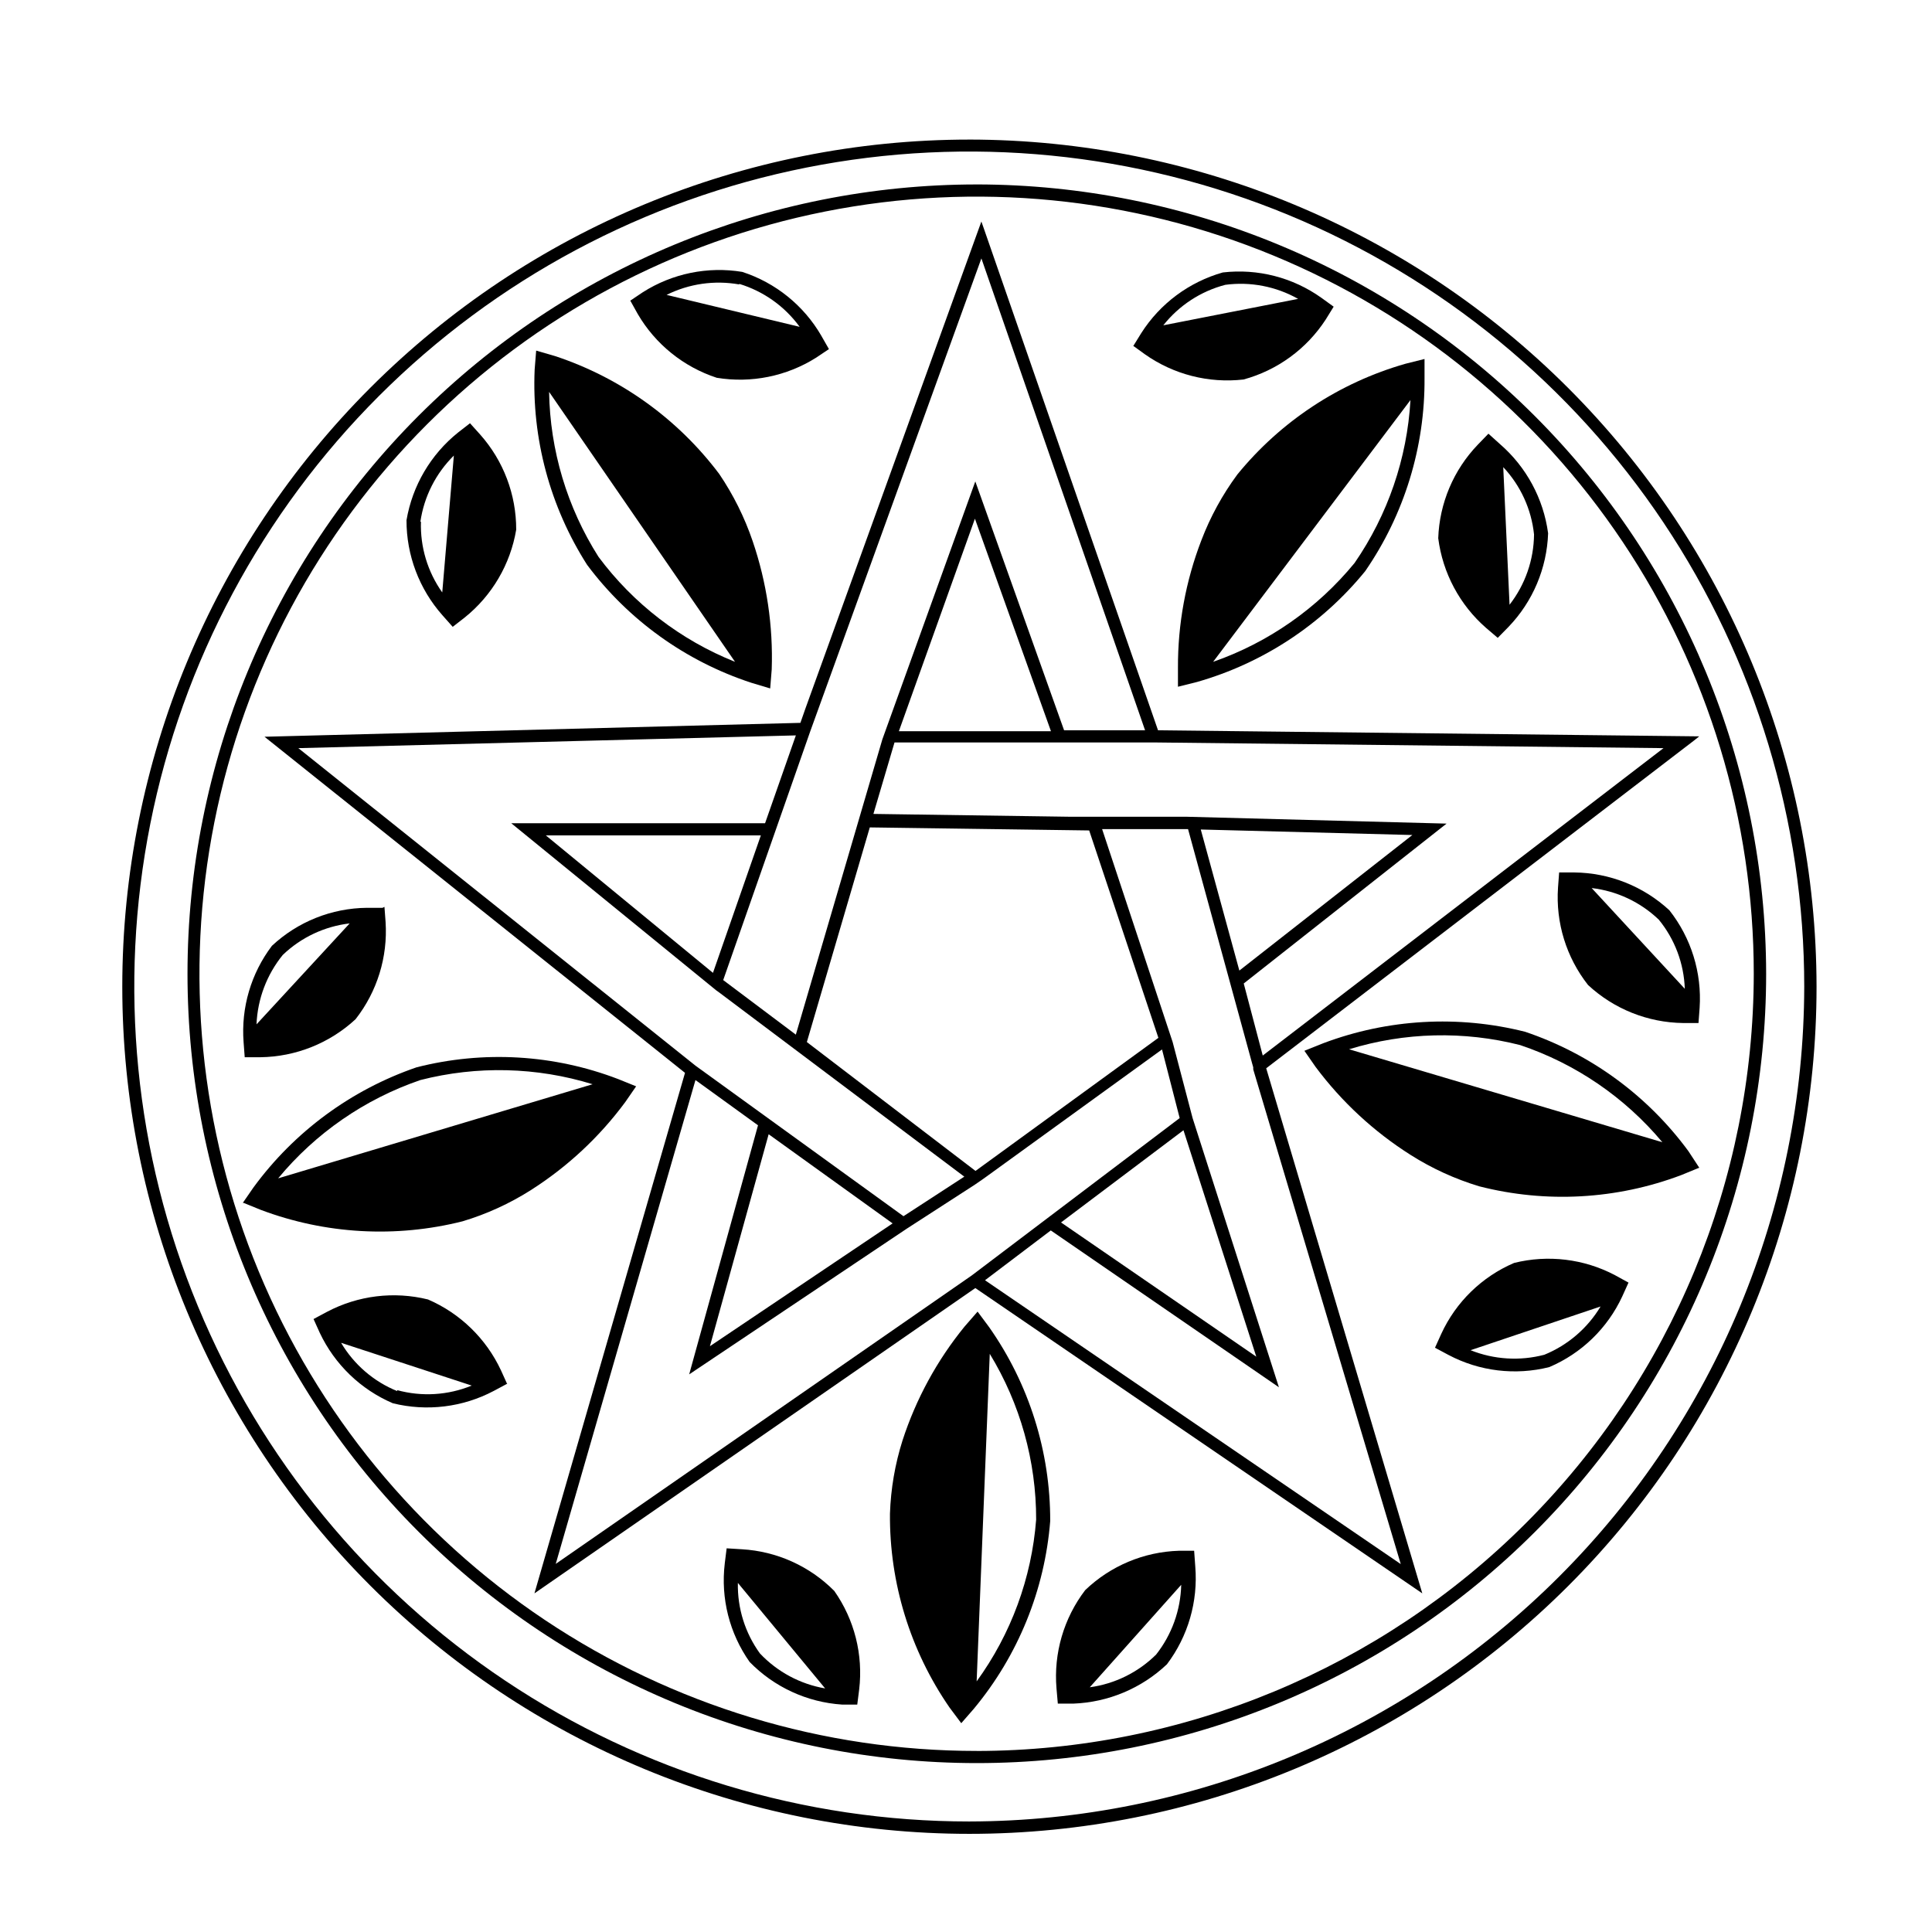
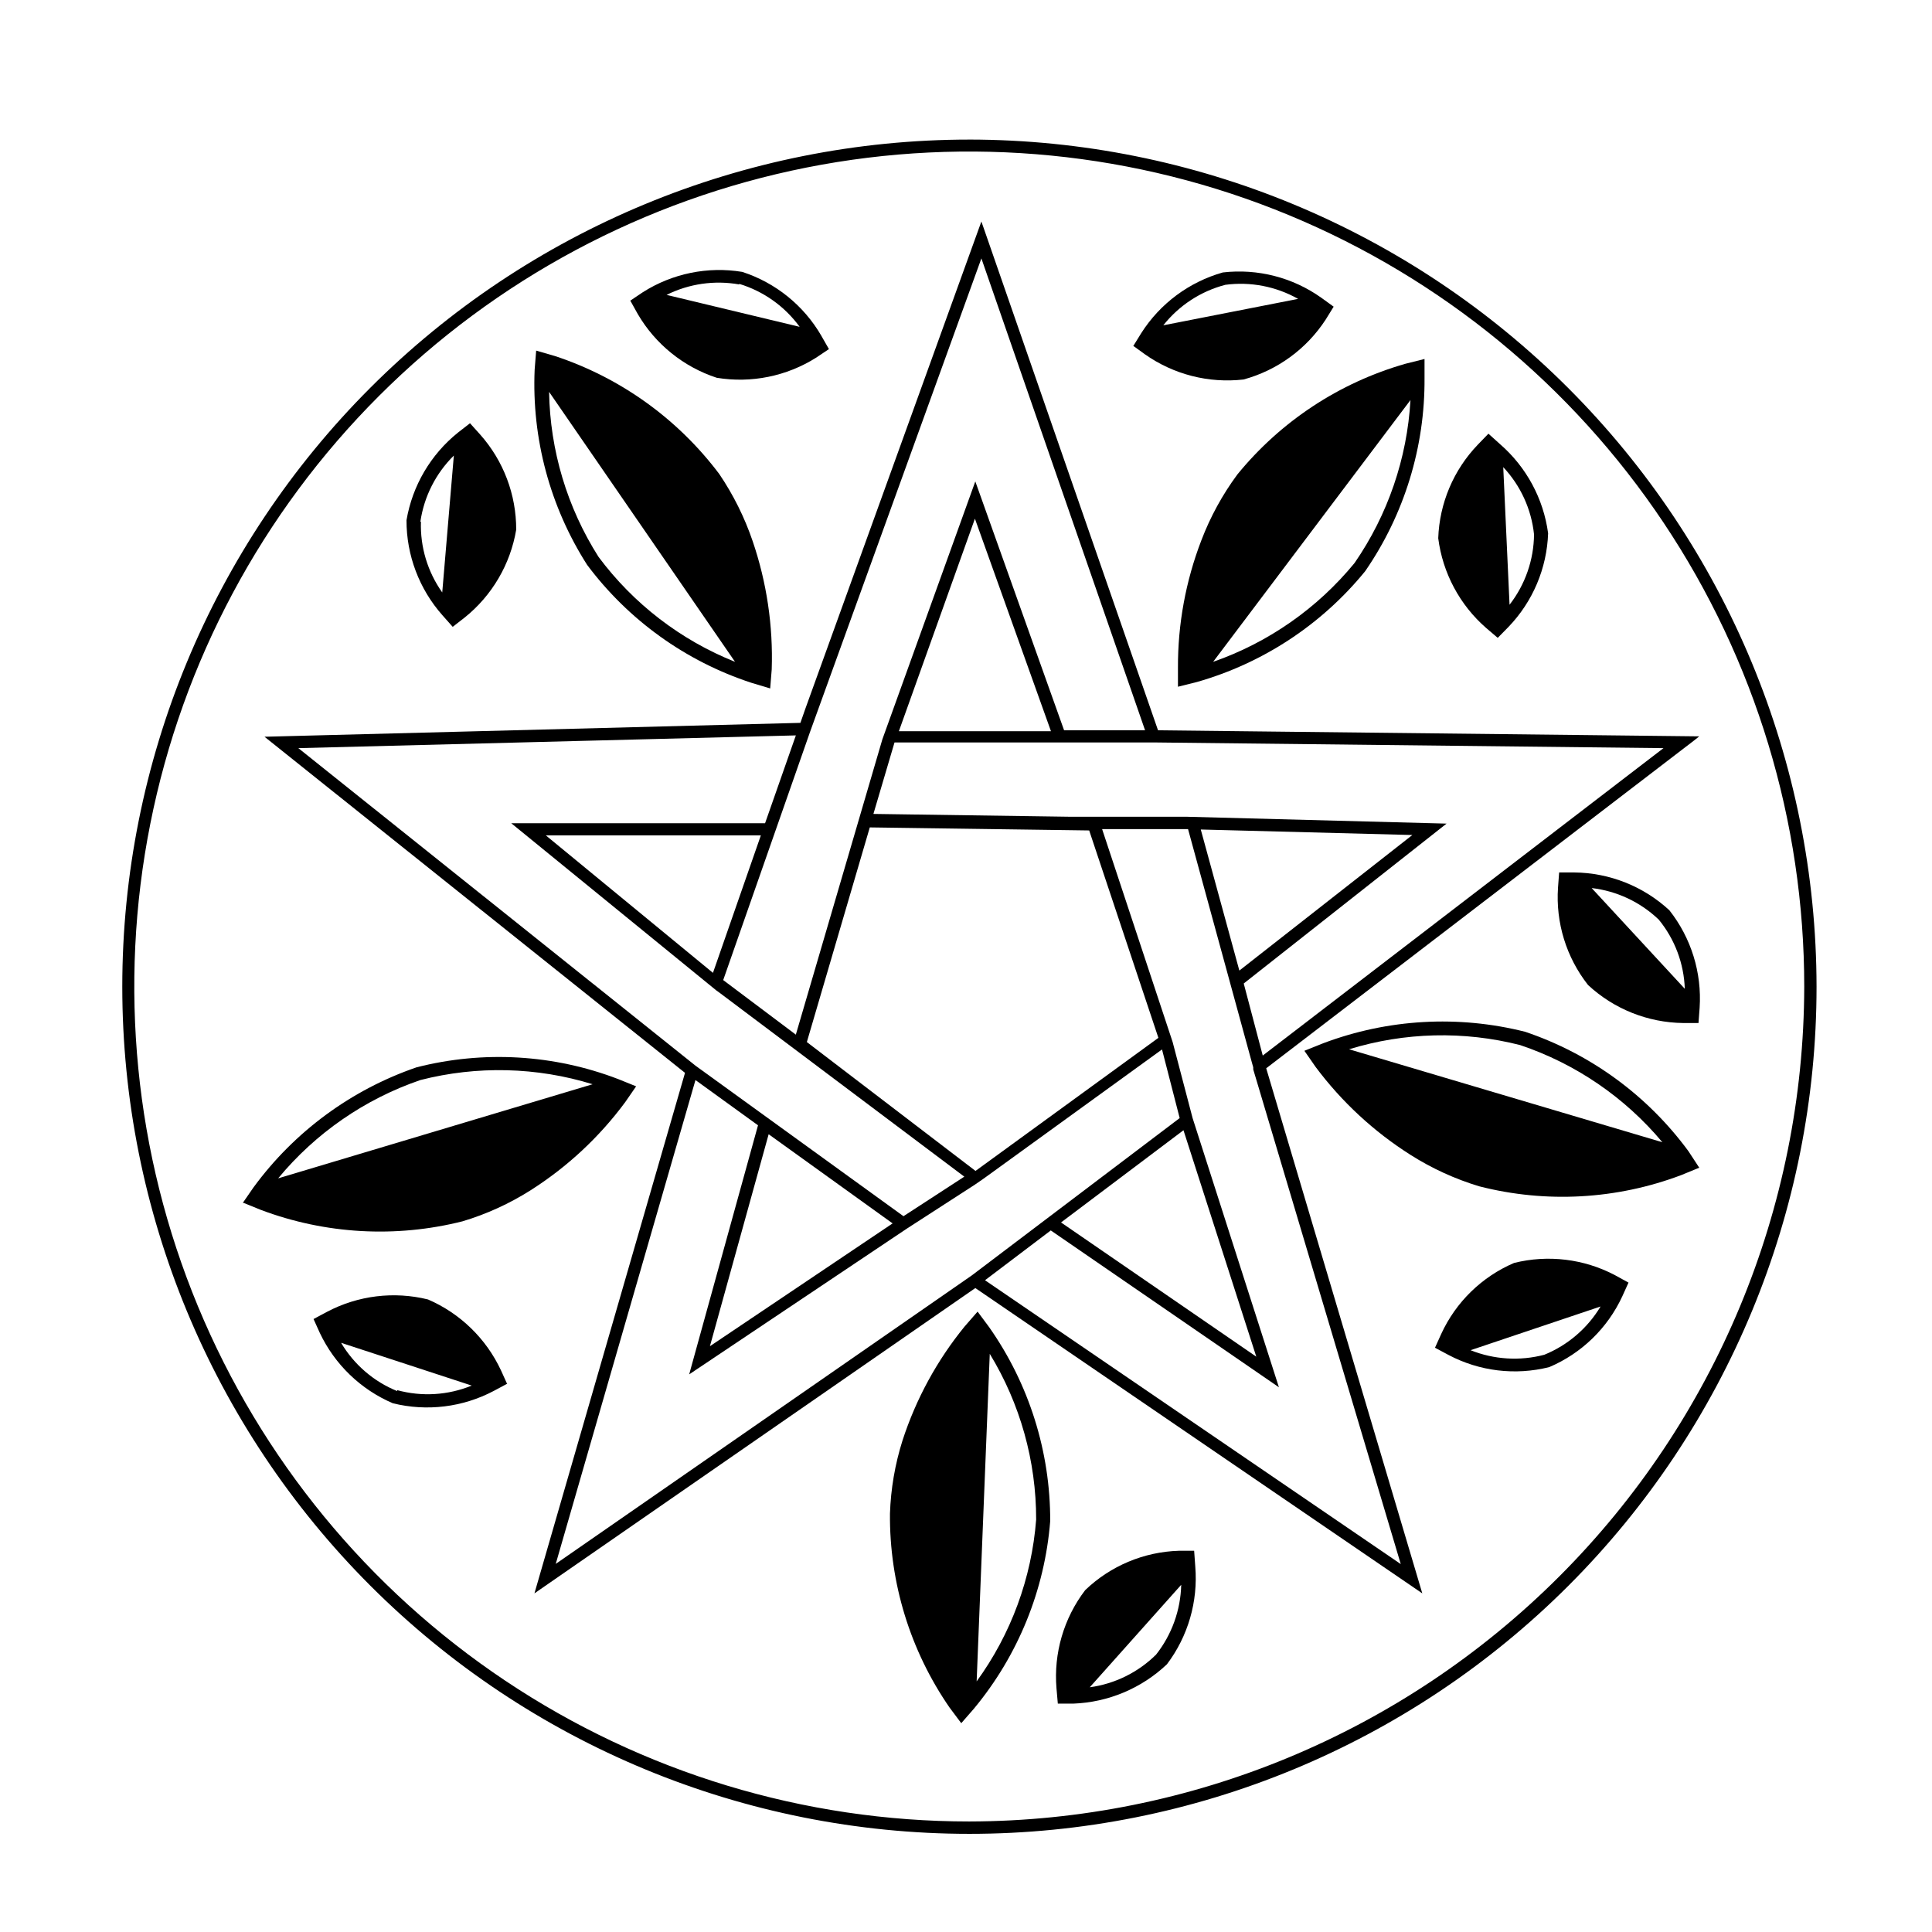
<svg xmlns="http://www.w3.org/2000/svg" fill="#000000" width="800px" height="800px" version="1.1" viewBox="144 144 512 512">
  <g>
    <path d="m309.66 436.12 2.922-4.231-4.734-1.914c-17.066-6.551-35.742-7.641-53.453-3.125-17.324 5.949-32.41 17.059-43.227 31.84l-2.82 4.082h0.199l4.586 1.863c17.094 6.434 35.742 7.488 53.453 3.023 6.379-1.91 12.465-4.691 18.086-8.262 9.688-6.16 18.16-14.051 24.988-23.277zm-91.945 20.152c9.918-11.992 22.961-21.008 37.688-26.047 15.023-3.848 30.824-3.465 45.645 1.109z" />
-     <path d="m245.38 384.58h-4.133 0.004c-9.363 0.086-18.355 3.68-25.191 10.074-5.527 7.301-8.199 16.367-7.508 25.496l0.301 4.031h4.18l0.004-0.004c9.352-0.129 18.328-3.719 25.191-10.074 5.723-7.312 8.555-16.477 7.957-25.746l-0.301-4.031zm-33.402 30.883c0.277-6.719 2.715-13.168 6.953-18.387 4.84-4.648 11.07-7.586 17.734-8.363z" />
    <path d="m278.43 510.84-1.664-3.68v0.004c-3.93-8.422-10.812-15.109-19.344-18.793-9.02-2.227-18.539-1.059-26.754 3.273l-3.578 1.914 1.664 3.68c3.957 8.363 10.84 14.996 19.348 18.641 9.016 2.234 18.539 1.066 26.75-3.273l3.578-1.914zm-29.172 1.812c-6.219-2.523-11.441-7.019-14.863-12.793l34.613 11.332c-6.269 2.574-13.215 3-19.75 1.211z" />
    <path d="m548.17 417.43c-17.707-4.465-36.359-3.41-53.453 3.023l-5.039 2.016 2.973 4.281c6.902 9.25 15.441 17.156 25.191 23.328 5.656 3.582 11.773 6.379 18.188 8.312 17.715 4.527 36.398 3.488 53.504-2.973l4.785-1.965-2.871-4.383c-10.828-14.746-25.941-25.793-43.277-31.641zm-46.652 4.637c14.727-4.527 30.414-4.91 45.344-1.109 14.695 4.938 27.738 13.848 37.684 25.746z" />
    <path d="m561.22 375.21h-4.031l-0.301 4.031c-0.633 9.285 2.203 18.48 7.957 25.793 6.856 6.371 15.836 9.961 25.191 10.078h4.082l0.301-4.031c0.617-9.309-2.238-18.516-8.012-25.844-6.859-6.356-15.84-9.93-25.188-10.027zm4.586 4.133h-0.004c6.68 0.777 12.926 3.715 17.785 8.363 4.25 5.188 6.676 11.633 6.902 18.336z" />
    <path d="m575.53 483.88-3.578-1.965c-8.203-4.312-17.707-5.461-26.703-3.223-8.539 3.656-15.414 10.352-19.297 18.789l-1.664 3.68 3.578 1.914h0.004c8.195 4.336 17.707 5.484 26.699 3.223 8.551-3.633 15.441-10.312 19.348-18.738l1.664-3.68zm-22.27 19.145c-6.477 1.707-13.332 1.281-19.547-1.207l34.461-11.586v-0.004c-3.457 5.766-8.691 10.258-14.914 12.797z" />
    <path d="m403.07 491.59-3.426 3.93c-7.316 8.969-12.902 19.219-16.473 30.23-1.988 6.285-3.106 12.809-3.324 19.395-0.148 18.328 5.359 36.254 15.77 51.34l3.125 4.18 3.426-3.93h-0.004c11.664-14.074 18.703-31.402 20.152-49.625 0.047-18.387-5.602-36.34-16.172-51.387zm15.516 55.117h0.004c-1.188 15.477-6.644 30.32-15.77 42.875l3.477-86.805c8.066 13.23 12.32 28.434 12.293 43.93z" />
    <path d="m460.46 554.97h-4.031c-9.285 0.281-18.137 3.996-24.84 10.43-5.68 7.438-8.391 16.723-7.606 26.047l0.352 4.031h4.082c9.273-0.34 18.102-4.047 24.836-10.43 5.598-7.418 8.27-16.633 7.508-25.895zm-10.078 27.508c-4.766 4.723-10.938 7.766-17.582 8.668l24.234-27.156c-0.16 6.719-2.492 13.207-6.652 18.488z" />
-     <path d="m340.6 554.57-4.031-0.25-0.504 4.031h0.004c-1.105 9.215 1.246 18.512 6.598 26.094 6.492 6.652 15.211 10.672 24.484 11.285h4.031l0.504-3.981v0.004c1.102-9.234-1.25-18.547-6.598-26.148-6.523-6.574-15.242-10.504-24.488-11.035zm4.785 27.609h0.004c-3.934-5.426-5.988-11.988-5.844-18.691l23.125 27.961c-6.613-1.137-12.68-4.391-17.281-9.27z" />
    <path d="m471.89 269.77c-3.949 5.352-7.152 11.215-9.52 17.43-4.144 10.77-6.246 22.215-6.199 33.754v5.039l5.039-1.258c17.52-5 33.082-15.25 44.586-29.375 10.367-15.043 15.855-32.914 15.719-51.184v-5.039l-5.039 1.258h0.004c-17.52 5-33.082 15.25-44.59 29.375zm45.898-19.75c-0.883 15.477-6.008 30.414-14.812 43.176-9.848 12.012-22.816 21.078-37.484 26.199z" />
    <path d="m541.52 261.7-3.074-2.769-2.82 2.922c-6.426 6.691-10.156 15.516-10.48 24.785 1.18 9.215 5.695 17.676 12.695 23.781l3.074 2.621 2.871-2.922v-0.004c6.426-6.688 10.156-15.516 10.48-24.785-1.227-9.168-5.762-17.57-12.746-23.629zm2.519 42.422-1.664-36.324c4.594 4.891 7.461 11.156 8.16 17.832-0.062 6.758-2.348 13.309-6.496 18.641z" />
    <path d="m444.18 235.55 3.273 2.367c7.59 5.34 16.879 7.707 26.098 6.652 8.957-2.441 16.703-8.09 21.766-15.871l2.117-3.426-3.273-2.367h-0.004c-7.57-5.387-16.867-7.773-26.098-6.703-8.93 2.527-16.625 8.246-21.613 16.074l-2.117 3.426zm24.535-16.07c6.664-0.887 13.441 0.422 19.297 3.727l-35.723 7.004c4.168-5.266 9.93-9.031 16.426-10.73z" />
    <path d="m343.07 324.93 5.039 1.512 0.402-5.039c0.391-11.527-1.316-23.035-5.035-33.953-2.144-6.316-5.129-12.316-8.867-17.836-10.973-14.598-26.145-25.496-43.48-31.238l-5.039-1.461-0.402 5.039c-0.789 18.266 4.066 36.332 13.906 51.742 10.938 14.633 26.121 25.539 43.477 31.234zm-4.281-5.539c-14.395-5.75-26.918-15.379-36.172-27.812-8.32-13.09-12.852-28.223-13.102-43.73z" />
-     <path d="m263.97 310.12 3.176-2.469c7.25-5.82 12.109-14.105 13.652-23.273 0.027-9.281-3.363-18.25-9.523-25.191l-2.719-3.023-3.176 2.469c-7.238 5.812-12.094 14.074-13.652 23.227-0.023 9.281 3.367 18.246 9.523 25.191zm-8.566-27.859h0.004c0.969-6.652 4.082-12.809 8.867-17.531l-3.074 36.273c-3.879-5.461-5.863-12.047-5.644-18.742z" />
+     <path d="m263.97 310.12 3.176-2.469c7.25-5.82 12.109-14.105 13.652-23.273 0.027-9.281-3.363-18.25-9.523-25.191l-2.719-3.023-3.176 2.469c-7.238 5.812-12.094 14.074-13.652 23.227-0.023 9.281 3.367 18.246 9.523 25.191zm-8.566-27.859c0.969-6.652 4.082-12.809 8.867-17.531l-3.074 36.273c-3.879-5.461-5.863-12.047-5.644-18.742z" />
    <path d="m311.03 223.66 1.965 3.527c4.676 8.02 12.133 14.043 20.957 16.93 9.141 1.5 18.516-0.398 26.348-5.34l3.375-2.266-2.016-3.527 0.004-0.004c-4.664-8.031-12.125-14.059-20.961-16.926-9.145-1.508-18.527 0.414-26.348 5.391l-3.375 2.266zm28.867-4.434c6.438 1.953 12.059 5.949 16.02 11.387l-35.266-8.465c5.953-2.965 12.699-3.934 19.246-2.769z" />
    <path d="m404.68 204.42-0.605-1.715-46.602 128.98-1.359 3.879-142.02 3.68 111.44 89.074-39.902 137.94 116.84-80.91 118.45 80.91-41.363-139.15 113.3-86.805 1.461-1.16-143.43-1.609zm-45.945 133.36 45.344-125.3 43.375 125.05h-21.461l-23.527-65.949-24.637 68.367-0.25 0.855-22.676 77.387-19.246-14.461zm63.781 0h-40.305l20.152-56.324zm-48.012 25.492 58.141 0.805 18.34 54.965-48.465 35.266-44.695-34.152zm-41.562 38.543-44.289-36.426h56.98zm-109.88-59.551 131.85-3.375-8.16 23.277h-67.262l54.312 44.285 0.707 0.504 65.043 48.871-16.121 10.48-55.074-39.855zm157.49 125.95-48.418 32.547 15.566-56.176zm20.957 13.805-110.23 76.426 37.027-128.22 16.574 11.992-17.781 64.336-0.453 1.664 57.637-38.594 18.086-11.688 2.117-1.461 0.707-0.504 46.754-33.855 4.68 18.188zm56.125-38.492 19.297 60.004-51.746-35.57zm57.582 114.97-110.18-75.219 17.434-13.199 60.457 41.562-22.875-71.336-5.289-20.152-18.691-56.43h22.773l16.977 62.07 0.301 1.059v0.555zm-53-194.67 56.074 1.461-45.848 35.922zm16.426 59.902-5.039-19.094 52.344-41.262 1.41-1.109-68.668-1.812h-30.781l-52.445-0.754 5.594-18.941 68.664-0.004 135.12 1.512z" />
    <path d="m400.91 180.99c-59.543 0-116.64 23.652-158.75 65.754-42.102 42.102-65.754 99.203-65.754 158.74 0 59.543 23.652 116.64 65.754 158.75 42.102 42.102 99.203 65.754 158.75 65.754 59.539 0 116.64-23.652 158.74-65.754 42.102-42.102 65.754-99.203 65.754-158.75-0.066-59.52-23.738-116.58-65.828-158.67-42.086-42.086-99.148-65.762-158.67-65.828zm0 445.72c-43.77 0.012-86.559-12.957-122.95-37.27-36.395-24.309-64.766-58.867-81.52-99.301s-21.141-84.93-12.602-127.86c8.535-42.93 29.609-82.359 60.559-113.31 30.949-30.949 70.383-52.023 113.31-60.562 42.926-8.535 87.422-4.148 127.86 12.605 40.438 16.754 74.992 45.121 99.305 81.52 24.309 36.395 37.277 79.184 37.27 122.95-0.121 58.637-23.465 114.84-64.93 156.3-41.461 41.461-97.66 64.809-156.29 64.926z" />
-     <path d="m402.87 192.88c-55.48 0-108.68 22.039-147.91 61.266-39.23 39.23-61.27 92.438-61.27 147.91 0 55.48 22.039 108.69 61.27 147.91 39.23 39.23 92.434 61.27 147.91 61.27 55.477 0 108.68-22.039 147.91-61.27 39.227-39.227 61.266-92.434 61.266-147.91-0.066-55.457-22.125-108.62-61.34-147.84-39.215-39.215-92.383-61.273-147.84-61.34zm0 415.14v-0.004c-40.738 0.012-80.562-12.059-114.44-34.684-33.879-22.625-60.281-54.789-75.879-92.422-15.598-37.633-19.684-79.043-11.742-119 7.941-39.953 27.555-76.656 56.355-105.46 28.801-28.809 65.5-48.43 105.45-56.383 39.953-7.949 81.367-3.875 119 11.715 37.637 15.586 69.805 41.984 92.438 75.855 22.633 33.867 34.715 73.691 34.715 114.43-0.055 54.602-21.762 106.95-60.363 145.56-38.605 38.613-90.945 60.332-145.54 60.398z" />
  </g>
</svg>